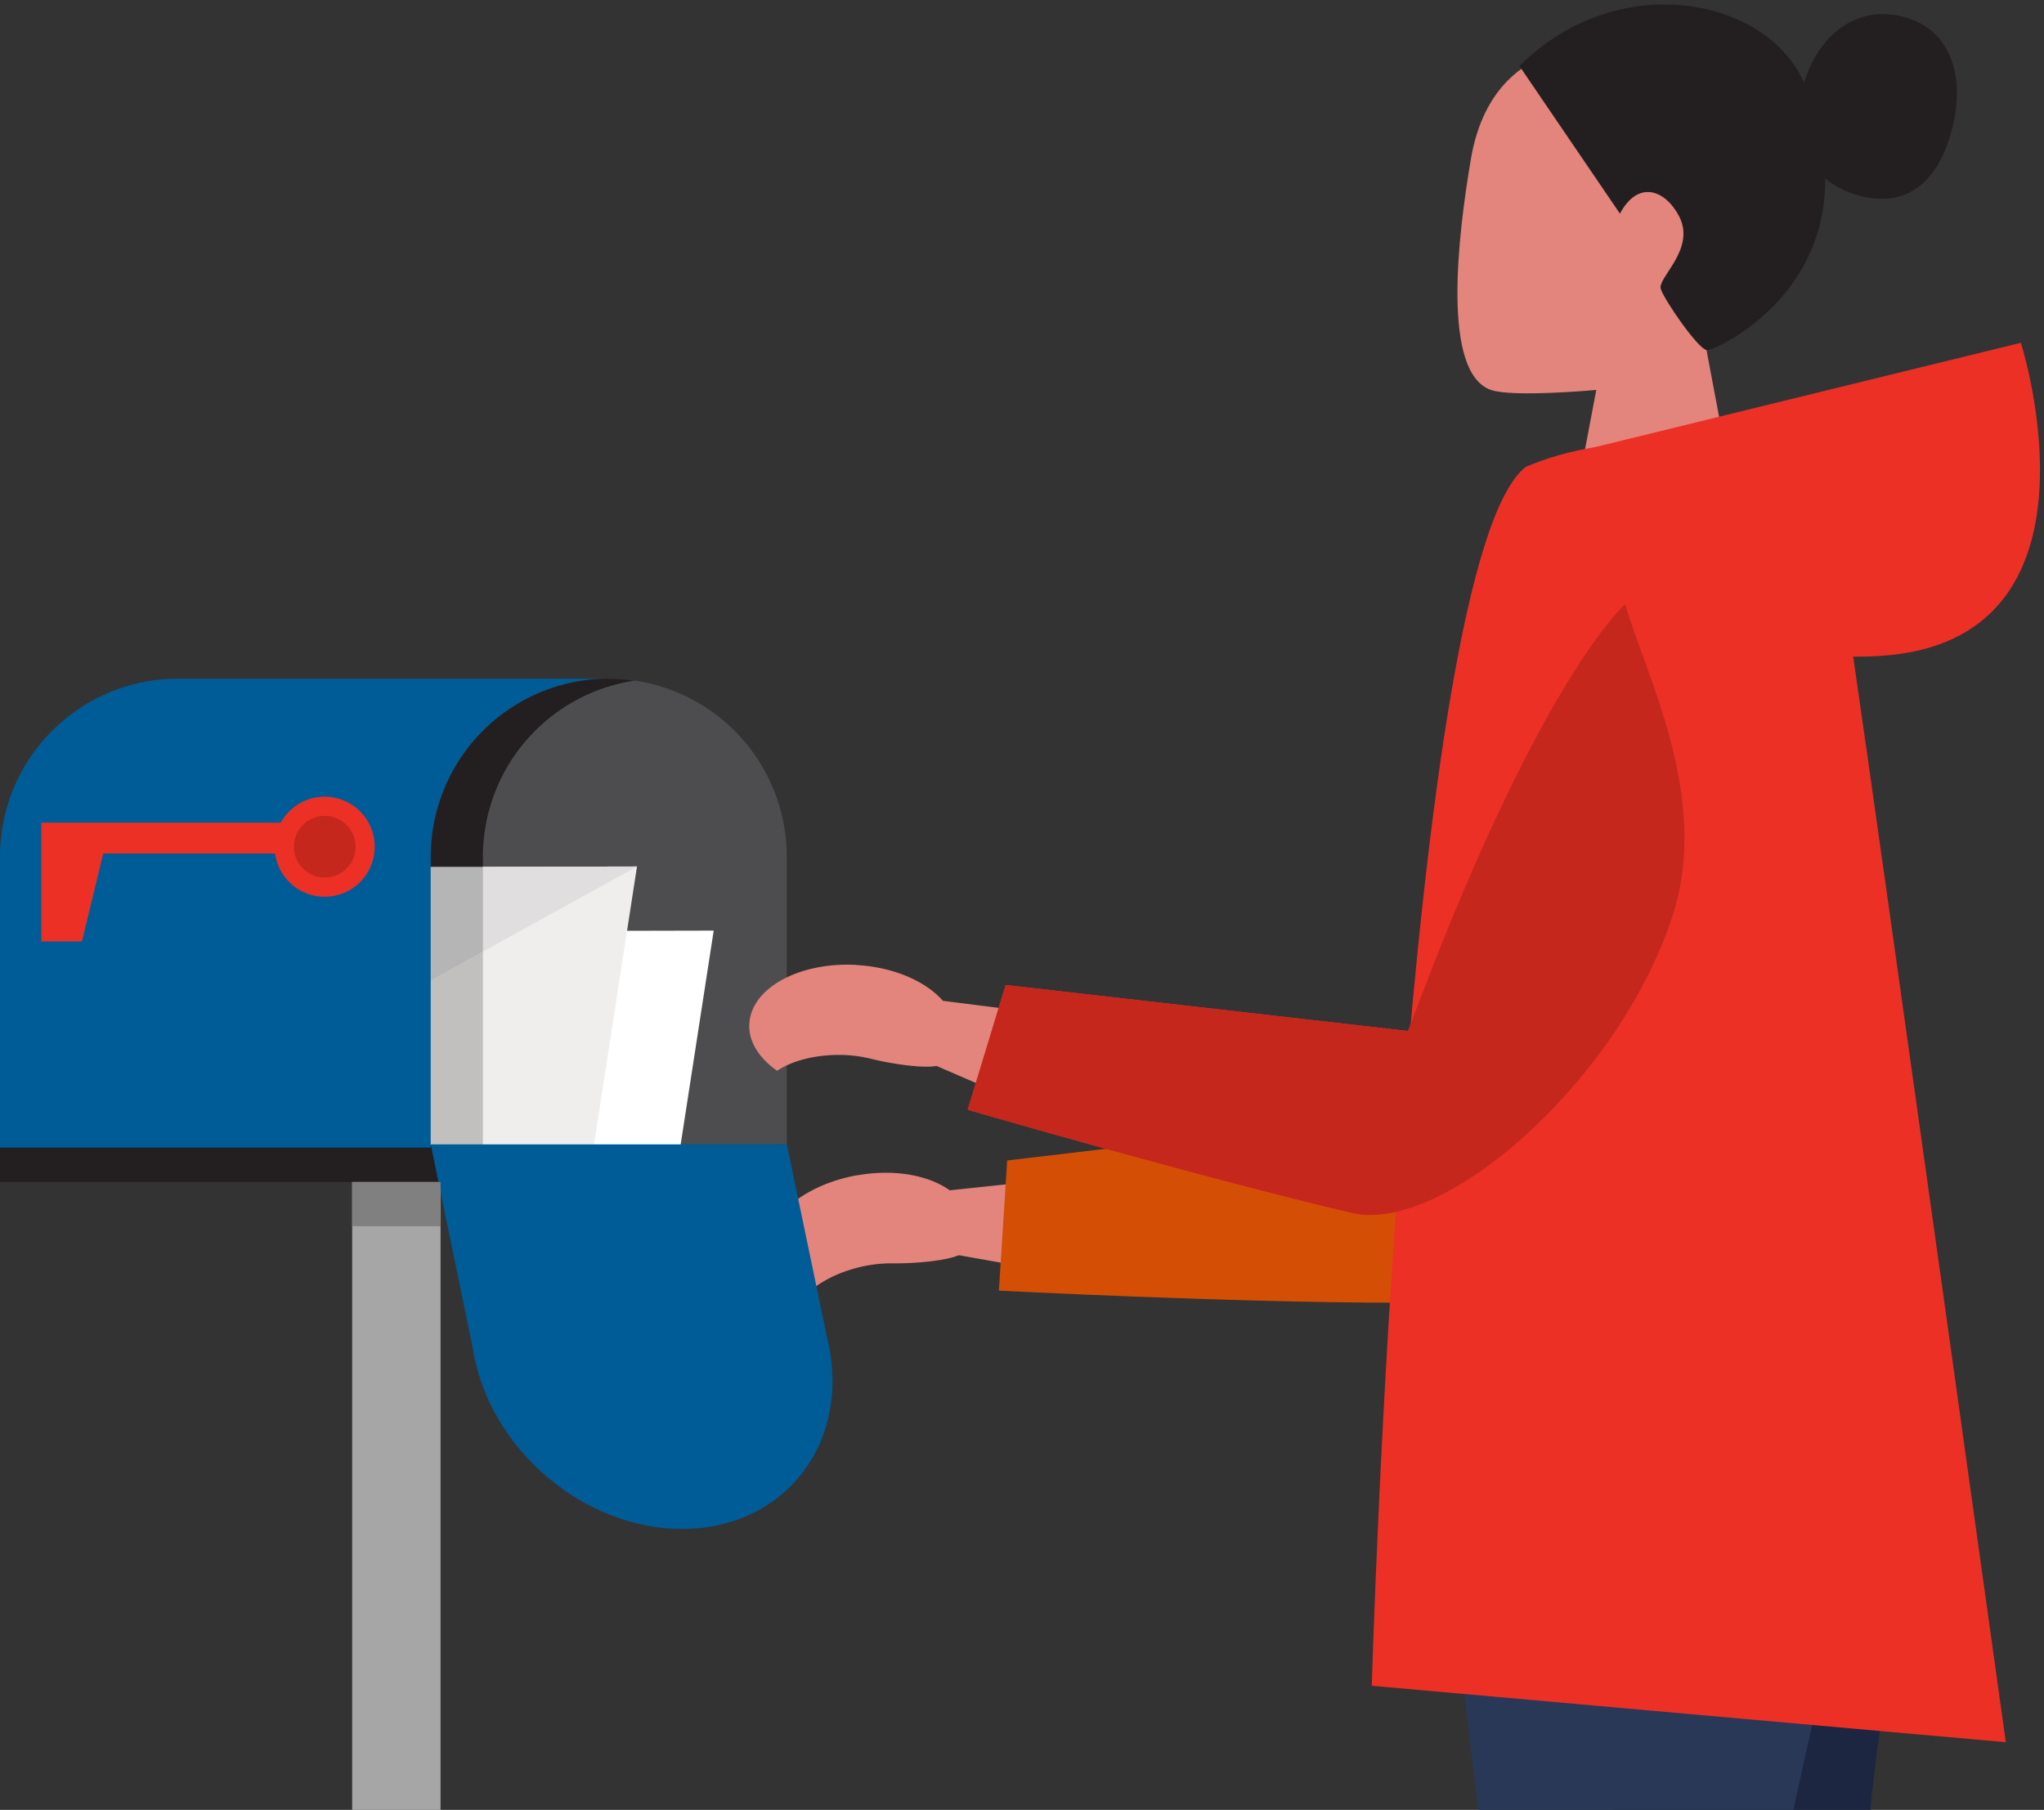
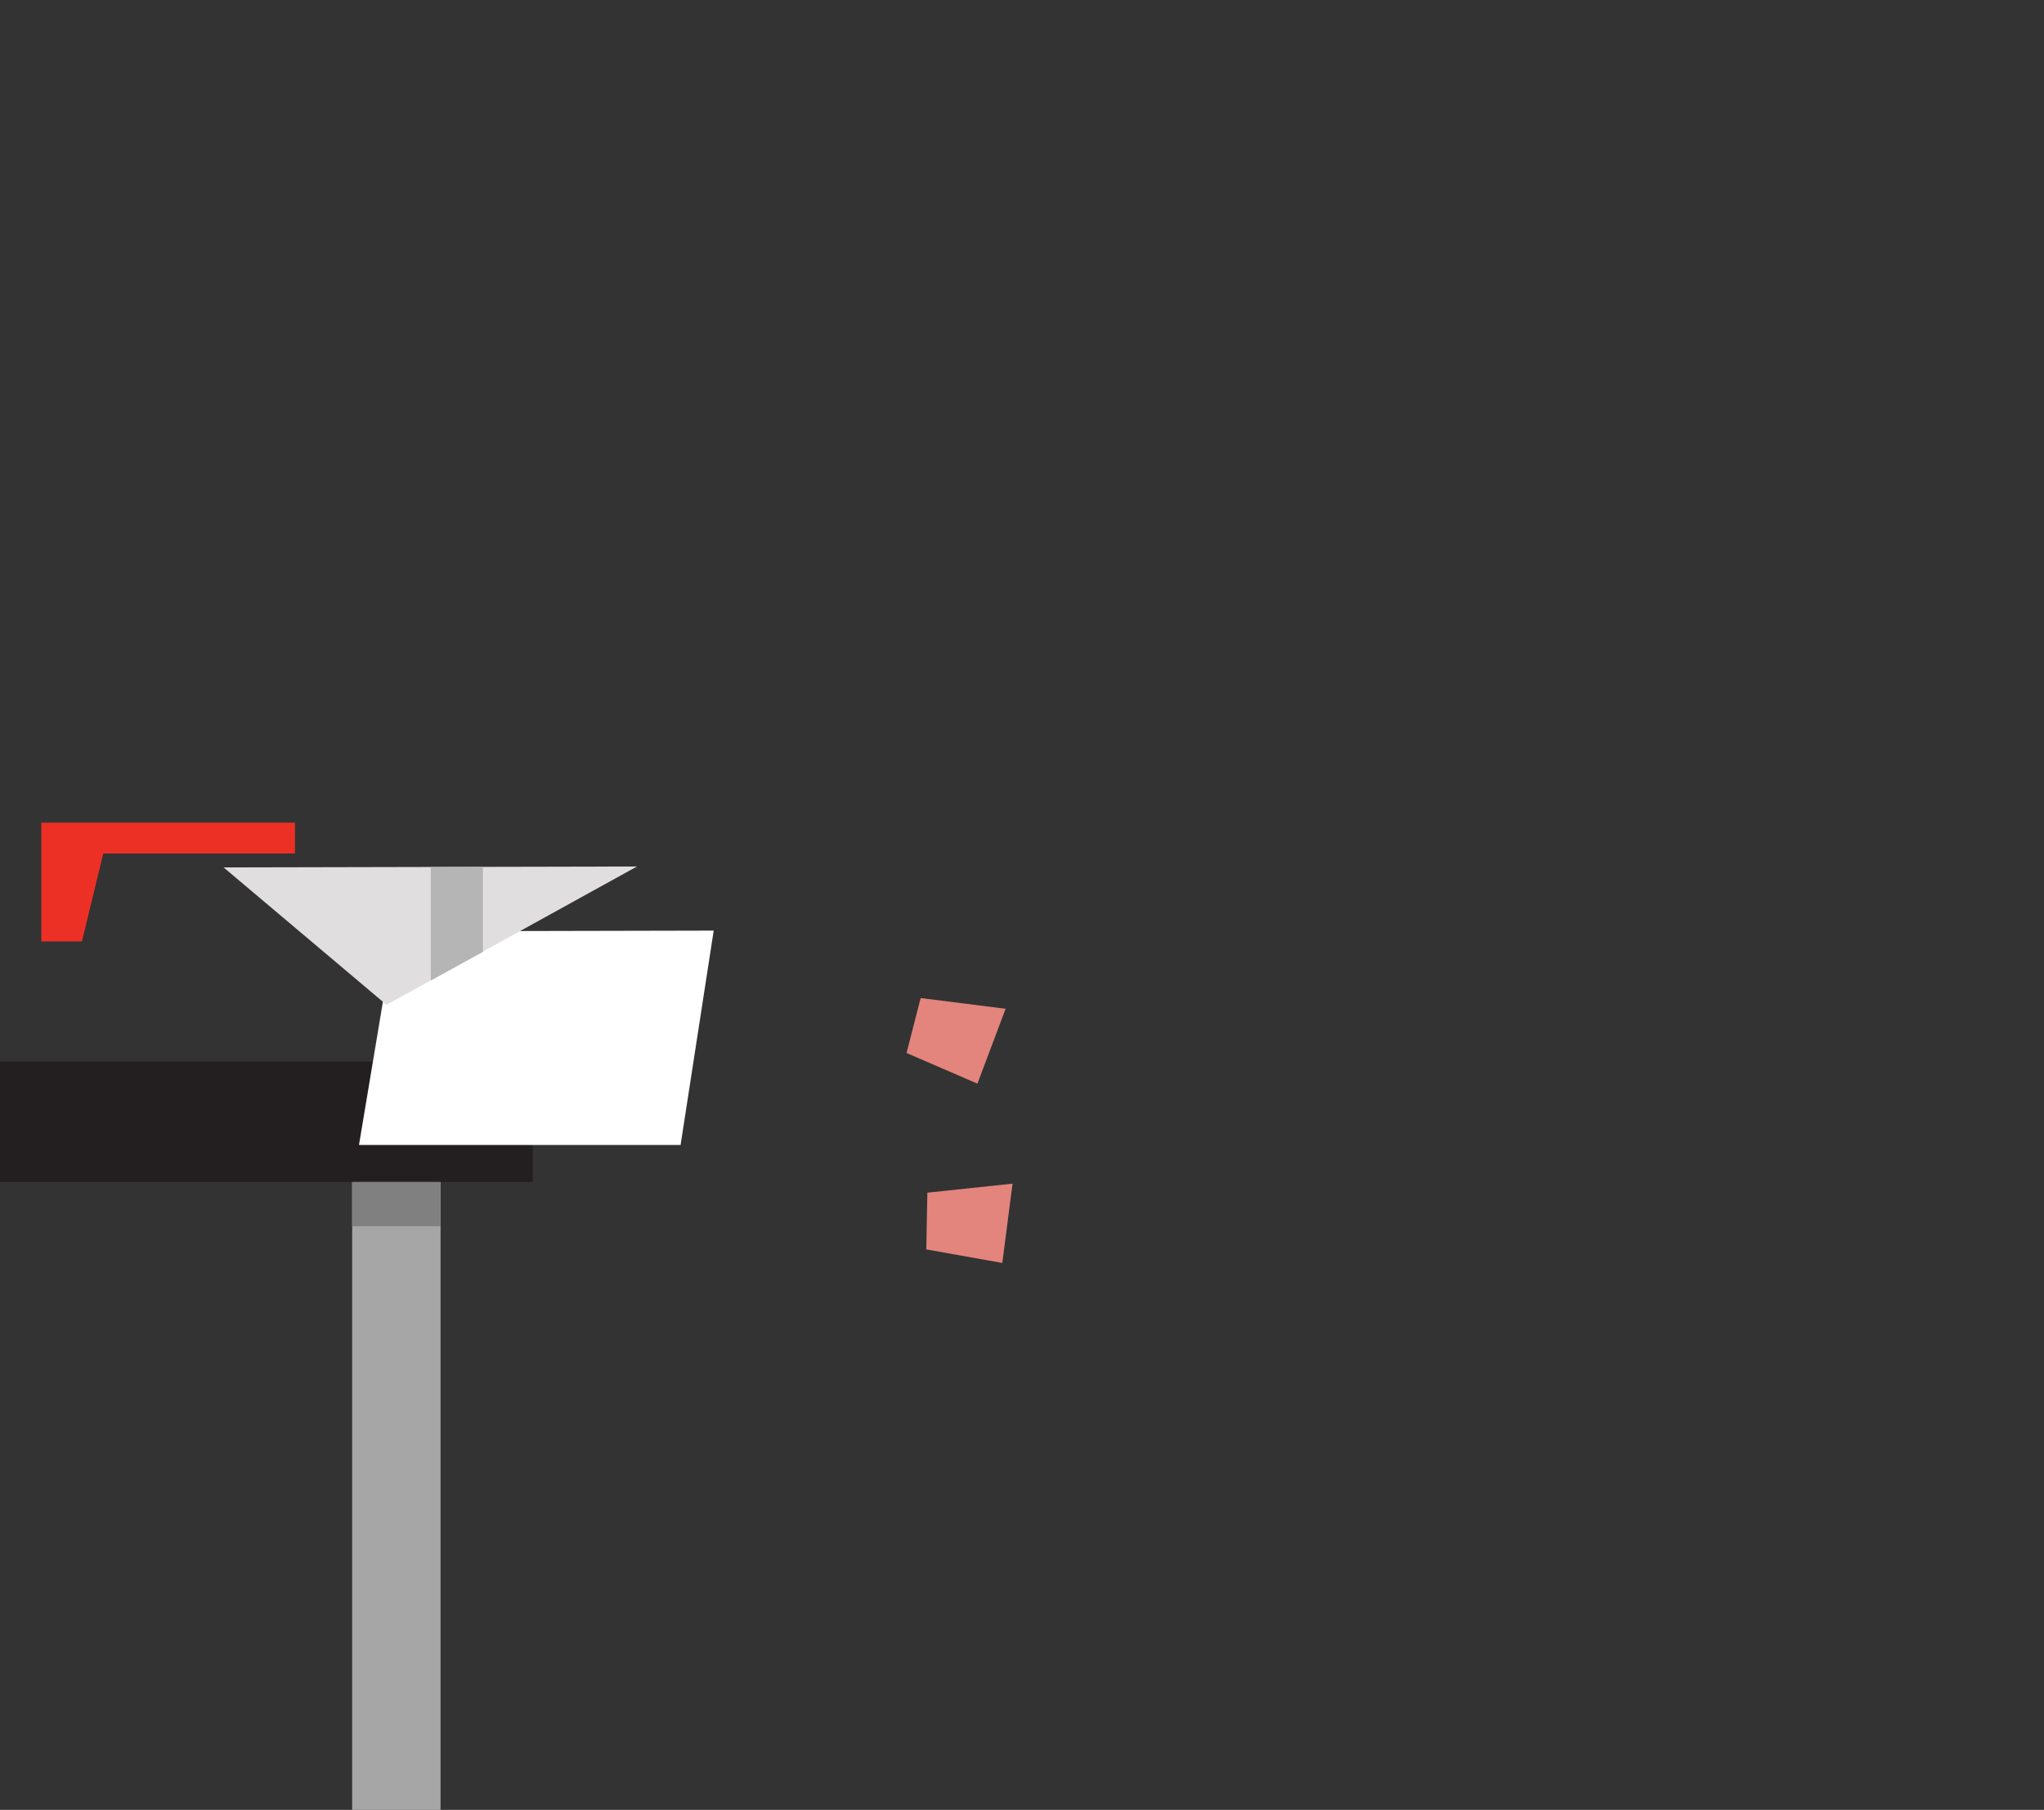
<svg xmlns="http://www.w3.org/2000/svg" width="588.34" height="521.01" viewBox="0 0 588.34 521.01">
  <rect x="0" y="0" width="588.34" height="521.01" fill="#333333" stroke="none" />
  <defs>
    <clipPath id="clip-path">
      <rect id="Прямоугольник_538" data-name="Прямоугольник 538" width="588.34" height="521.01" transform="translate(0 -1.29)" fill="none" />
    </clipPath>
    <clipPath id="clip-path-2">
-       <rect id="Прямоугольник_530" data-name="Прямоугольник 530" width="727.84" height="645.85" transform="translate(-57.21 -126.13)" fill="none" />
-     </clipPath>
+       </clipPath>
    <clipPath id="clip-path-9">
      <rect id="Прямоугольник_536" data-name="Прямоугольник 536" width="251.97" height="196.15" transform="translate(255.75 154.87)" fill="none" />
    </clipPath>
  </defs>
  <g id="Слой_2" data-name="Слой 2" transform="translate(0 1.29)">
    <g id="Слой_1" data-name="Слой 1">
      <g id="Слой_2-2" data-name="Слой 2">
        <g id="Layer_1-2" data-name="Layer 1-2">
          <g id="Сгруппировать_1612" data-name="Сгруппировать 1612" clip-path="url(#clip-path)">
            <g id="Сгруппировать_1544" data-name="Сгруппировать 1544">
              <path id="Контур_2757" data-name="Контур 2757" d="M291.45,340.73l-24.52,2.6-.31,16.33,21.88,3.9Z" transform="translate(0 -1.29)" fill="#e3857d" />
              <g id="Сгруппировать_1604" data-name="Сгруппировать 1604" clip-path="url(#clip-path-2)">
                <g id="Сгруппировать_1535" data-name="Сгруппировать 1535">
                  <path id="Контур_2758" data-name="Контур 2758" d="M246.67,338.35c16.21-2.92,30.8,2.9,32.61,13a13.09,13.09,0,0,1-1.63,8.7c-1.54,2.81-14.72,3.7-20.4,3.62a40,40,0,0,0-9.44,1c-7,1.62-12.84,4.83-16.28,8.53-5.93-2.34-10.05-6.32-10.95-11.36-1.81-10.08,9.86-20.6,26.07-23.52" transform="translate(0 -1.29)" fill="#e3857d" />
                  <path id="Контур_2759" data-name="Контур 2759" d="M438.31,186.37s-19.43,26.65-32.63,134L289.9,334.06l-2.38,37.47S355.44,375,402,375c27.18,0,66.41-55.1,70.25-105,2.71-35.51-23.93-65.68-33.92-83.66" transform="translate(0 -1.29)" fill="#d44f05" />
                </g>
              </g>
              <rect id="Прямоугольник_519" data-name="Прямоугольник 519" width="25.44" height="182.54" transform="translate(101.37 337.17)" fill="#a6a6a6" />
              <rect id="Прямоугольник_520" data-name="Прямоугольник 520" width="153.34" height="34.68" transform="translate(0 304.29)" fill="#231f20" />
              <g id="Сгруппировать_1605" data-name="Сгруппировать 1605" clip-path="url(#clip-path-2)">
                <g id="Сгруппировать_1536" data-name="Сгруппировать 1536">
                  <path id="Контур_2760" data-name="Контур 2760" d="M226.46,246.61a51.24,51.24,0,0,0-102.48,0v82.82h102.5v-82.8Z" transform="translate(0 -1.29)" fill="#4d4d4f" />
                </g>
              </g>
              <path id="Контур_2761" data-name="Контур 2761" d="M195.9,329.59H103.33l10.27-61.5,91.83-.2Z" transform="translate(0 -1.29)" fill="#fff" />
-               <path id="Контур_2762" data-name="Контур 2762" d="M171,329.43H51l13.3-79.74,119.05-.26Z" transform="translate(0 -1.29)" fill="#f0eded" />
              <path id="Контур_2763" data-name="Контур 2763" d="M111.25,289.25l72.1-39.82-119,.26Z" transform="translate(0 -1.29)" fill="#e0dede" />
              <g id="Сгруппировать_1606" data-name="Сгруппировать 1606" clip-path="url(#clip-path-2)">
                <g id="Сгруппировать_1537" data-name="Сгруппировать 1537">
                  <path id="Контур_2764" data-name="Контур 2764" d="M175.22,195.37h-124A51.24,51.24,0,0,0,0,246.61v83.74H124V246.61a51.24,51.24,0,0,1,51.24-51.24h0" transform="translate(0 -1.29)" fill="#005c97" />
                </g>
              </g>
-               <path id="Контур_2765" data-name="Контур 2765" d="M139,274v55.48H124V282.22Z" transform="translate(0 -1.29)" fill="#c2bfbf" />
              <path id="Контур_2766" data-name="Контур 2766" d="M139,249.53V274l-15,8.27v-32.7Z" transform="translate(0 -1.29)" fill="#b5b5b5" />
              <g id="Сгруппировать_1607" data-name="Сгруппировать 1607" clip-path="url(#clip-path-2)">
                <g id="Сгруппировать_1538" data-name="Сгруппировать 1538">
                  <path id="Контур_2767" data-name="Контур 2767" d="M136.21,388.88c4.82,28.3,31.72,51.25,60.1,51.25s47.42-22.95,42.56-51.25l-12.39-59.45H124l12.25,59.45Z" transform="translate(0 -1.29)" fill="#005c97" />
                  <path id="Контур_2768" data-name="Контур 2768" d="M79.05,243.74a14.4,14.4,0,1,0,14.4-14.4h0a14.39,14.39,0,0,0-14.4,14.38h0" transform="translate(0 -1.29)" fill="#ed3026" />
                </g>
              </g>
              <path id="Контур_2769" data-name="Контур 2769" d="M11.9,271V236.81h73v8.88H29.72L23.59,271Z" transform="translate(0 -1.29)" fill="#ed3026" />
              <g id="Сгруппировать_1608" data-name="Сгруппировать 1608" clip-path="url(#clip-path-2)">
                <g id="Сгруппировать_1539" data-name="Сгруппировать 1539">
                  <path id="Контур_2770" data-name="Контур 2770" d="M84.59,243.74a8.88,8.88,0,1,0,8.88-8.88,8.88,8.88,0,0,0-8.88,8.88h0" transform="translate(0 -1.29)" fill="#c5271d" />
                </g>
              </g>
              <rect id="Прямоугольник_525" data-name="Прямоугольник 525" width="25.44" height="12.72" transform="translate(101.37 338.97)" fill="gray" />
              <g id="Сгруппировать_1609" data-name="Сгруппировать 1609" clip-path="url(#clip-path-2)">
                <g id="Сгруппировать_1540" data-name="Сгруппировать 1540">
                  <path id="Контур_2771" data-name="Контур 2771" d="M474.37,14.74c-19.14-4.85-45.57-1-51,31.1-3.82,22.47-8.39,61.44,5.77,66.41,6.29,2.2,30.33,0,30.33,0L454.4,139h44l-7.21-38.27s46.2-70-16.85-86" transform="translate(0 -1.29)" fill="#e3857d" />
                  <path id="Контур_2772" data-name="Контур 2772" d="M437.35,19l28.93,42.5c5.12-9.61,12.88-7.07,17,.69,5,9.57-6.3,17.72-5.24,21s10.71,17.24,13.21,17.59,50.36-21.41,28.34-76.18C509.45-.64,465.89-9.5,437.37,19" transform="translate(0 -1.29)" fill="#231f20" />
                  <path id="Контур_2773" data-name="Контур 2773" d="M518.57,26.47c-3.53,15.19,3.74,26.87,17.54,30.08s22.41-5.24,26-20.4S561,7.87,547.16,4.66s-25.07,6.63-28.6,21.82" transform="translate(0 -1.29)" fill="#231f20" />
                  <path id="Контур_2774" data-name="Контур 2774" d="M447.57,456.85S497.26,646,510.16,674.59c8.64,19.2,35.51,92.42,50.65,148.83L587.93,812c3.53-28-3-60-13.31-94.71C552.86,644.1,540.45,618.93,537.3,560s19.85-120.87,9.2-154.2-98.93,51-98.93,51" transform="translate(0 -1.29)" fill="#1c2640" />
                  <path id="Контур_2775" data-name="Контур 2775" d="M542.51,402.55s-47.87,212.89-49.8,231.05,10.12,53.06.08,115.6c-5,31.28-12.21,64.44-18.14,89.77l-29.4,1.48c-1.5-54.52-4.1-150.13-4.45-172.29-.49-31.45-24.26-220.3-24.26-220.3s107.94-89,126-45.31" transform="translate(0 -1.29)" fill="#293857" />
                  <path id="Контур_2776" data-name="Контур 2776" d="M445.68,132l136-33.32s27.61,86.12-40.83,90.16S445.68,132,445.68,132" transform="translate(0 -1.29)" fill="#ed3026" />
                  <path id="Контур_2777" data-name="Контур 2777" d="M482.82,127.68c19.56,1.22,37.6,21.6,50.2,58.55,9.67,66.61,44.33,315.29,44.33,315.29l-182.5-16.25s9.39-323.87,44.35-350.89c12.54-5.28,27-7.72,43.62-6.7" transform="translate(0 -1.29)" fill="#ed3026" />
                </g>
              </g>
              <path id="Контур_2778" data-name="Контур 2778" d="M289.45,290.39,265,287.3l-4.06,15.82,20.4,8.82Z" transform="translate(0 -1.29)" fill="#e3857d" />
              <g id="Сгруппировать_1611" data-name="Сгруппировать 1611" clip-path="url(#clip-path-2)">
                <g id="Сгруппировать_1543" data-name="Сгруппировать 1543">
-                   <path id="Контур_2779" data-name="Контур 2779" d="M246.41,277.79c16.43.89,29.33,9.91,28.76,20.11a13.09,13.09,0,0,1-3.59,8.09c-2.14,2.38-15.16.24-20.68-1.16a38.8,38.8,0,0,0-9.41-1.16c-7.19,0-13.61,1.75-17.8,4.57-5.22-3.65-8.31-8.45-8-13.57.56-10.22,14.34-17.79,30.77-16.9" transform="translate(0 -1.29)" fill="#e3857d" />
                  <path id="Контур_2780" data-name="Контур 2780" d="M467.83,173.88s-25,21.47-62.52,122.91L289.46,283.54l-10.93,35.92s65.31,19,110.59,29.7c26.45,6.27,77.3-38.38,92.48-86.06,10.81-33.93-8.21-69.42-13.81-89.21" transform="translate(0 -1.29)" fill="#ed3026" />
                  <path id="Контур_2781" data-name="Контур 2781" d="M175.22,195.37h.14a50.441,50.441,0,0,1,7.36.55A51.28,51.28,0,0,0,139,246.61v2.92H124v-2.94a51.248,51.248,0,0,1,51.24-51.24" transform="translate(0 -1.29)" fill="#231f20" />
                  <g id="Сгруппировать_1542" data-name="Сгруппировать 1542">
                    <g id="Сгруппировать_1610" data-name="Сгруппировать 1610" clip-path="url(#clip-path-9)">
                      <g id="Сгруппировать_1541" data-name="Сгруппировать 1541">
                        <path id="Контур_2782" data-name="Контур 2782" d="M467.83,173.88s-25,21.47-62.52,122.92L289.46,283.54l-10.93,35.92s65.31,19,110.59,29.7c26.45,6.27,77.3-38.38,92.48-86.06,10.81-33.93-8.21-69.42-13.81-89.21" transform="translate(0 -1.29)" fill="#c5271d" />
                      </g>
                    </g>
                  </g>
                </g>
              </g>
            </g>
          </g>
        </g>
      </g>
    </g>
  </g>
</svg>